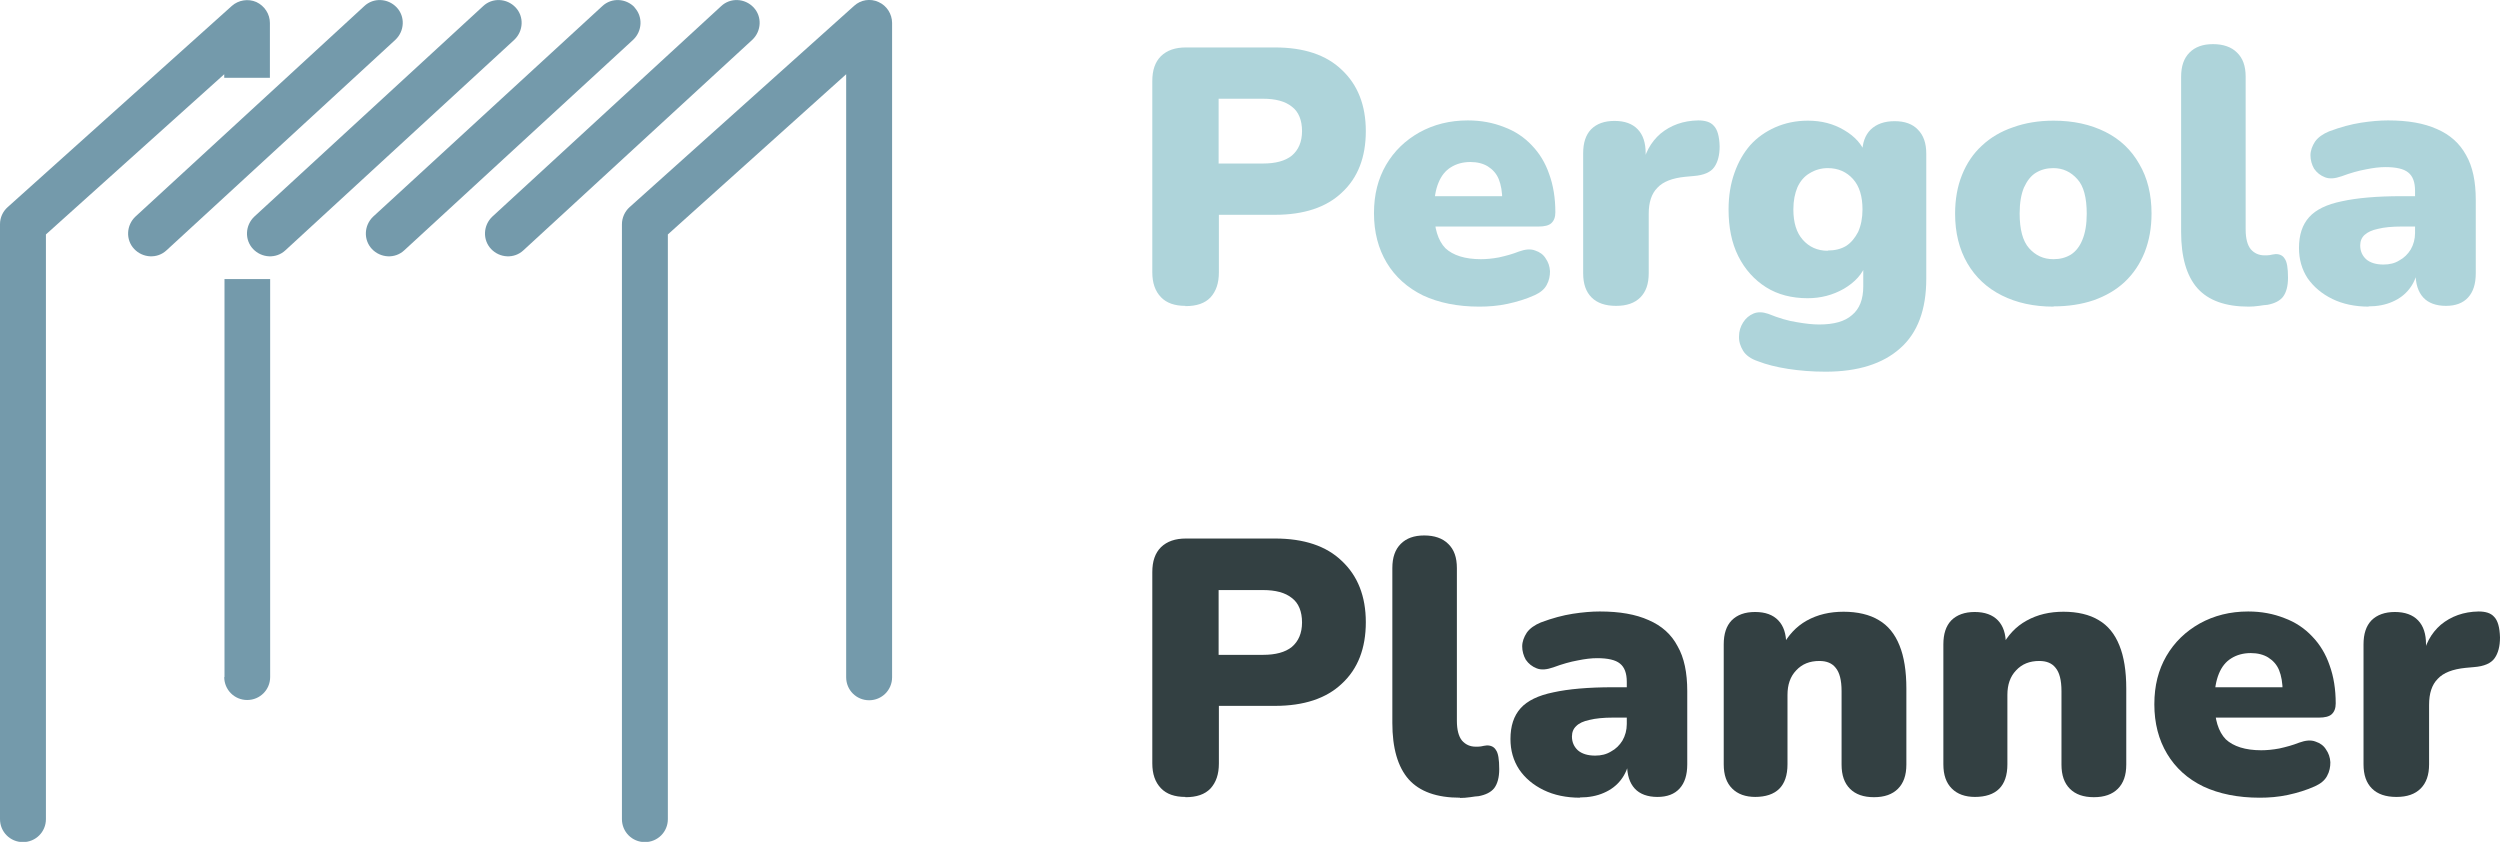
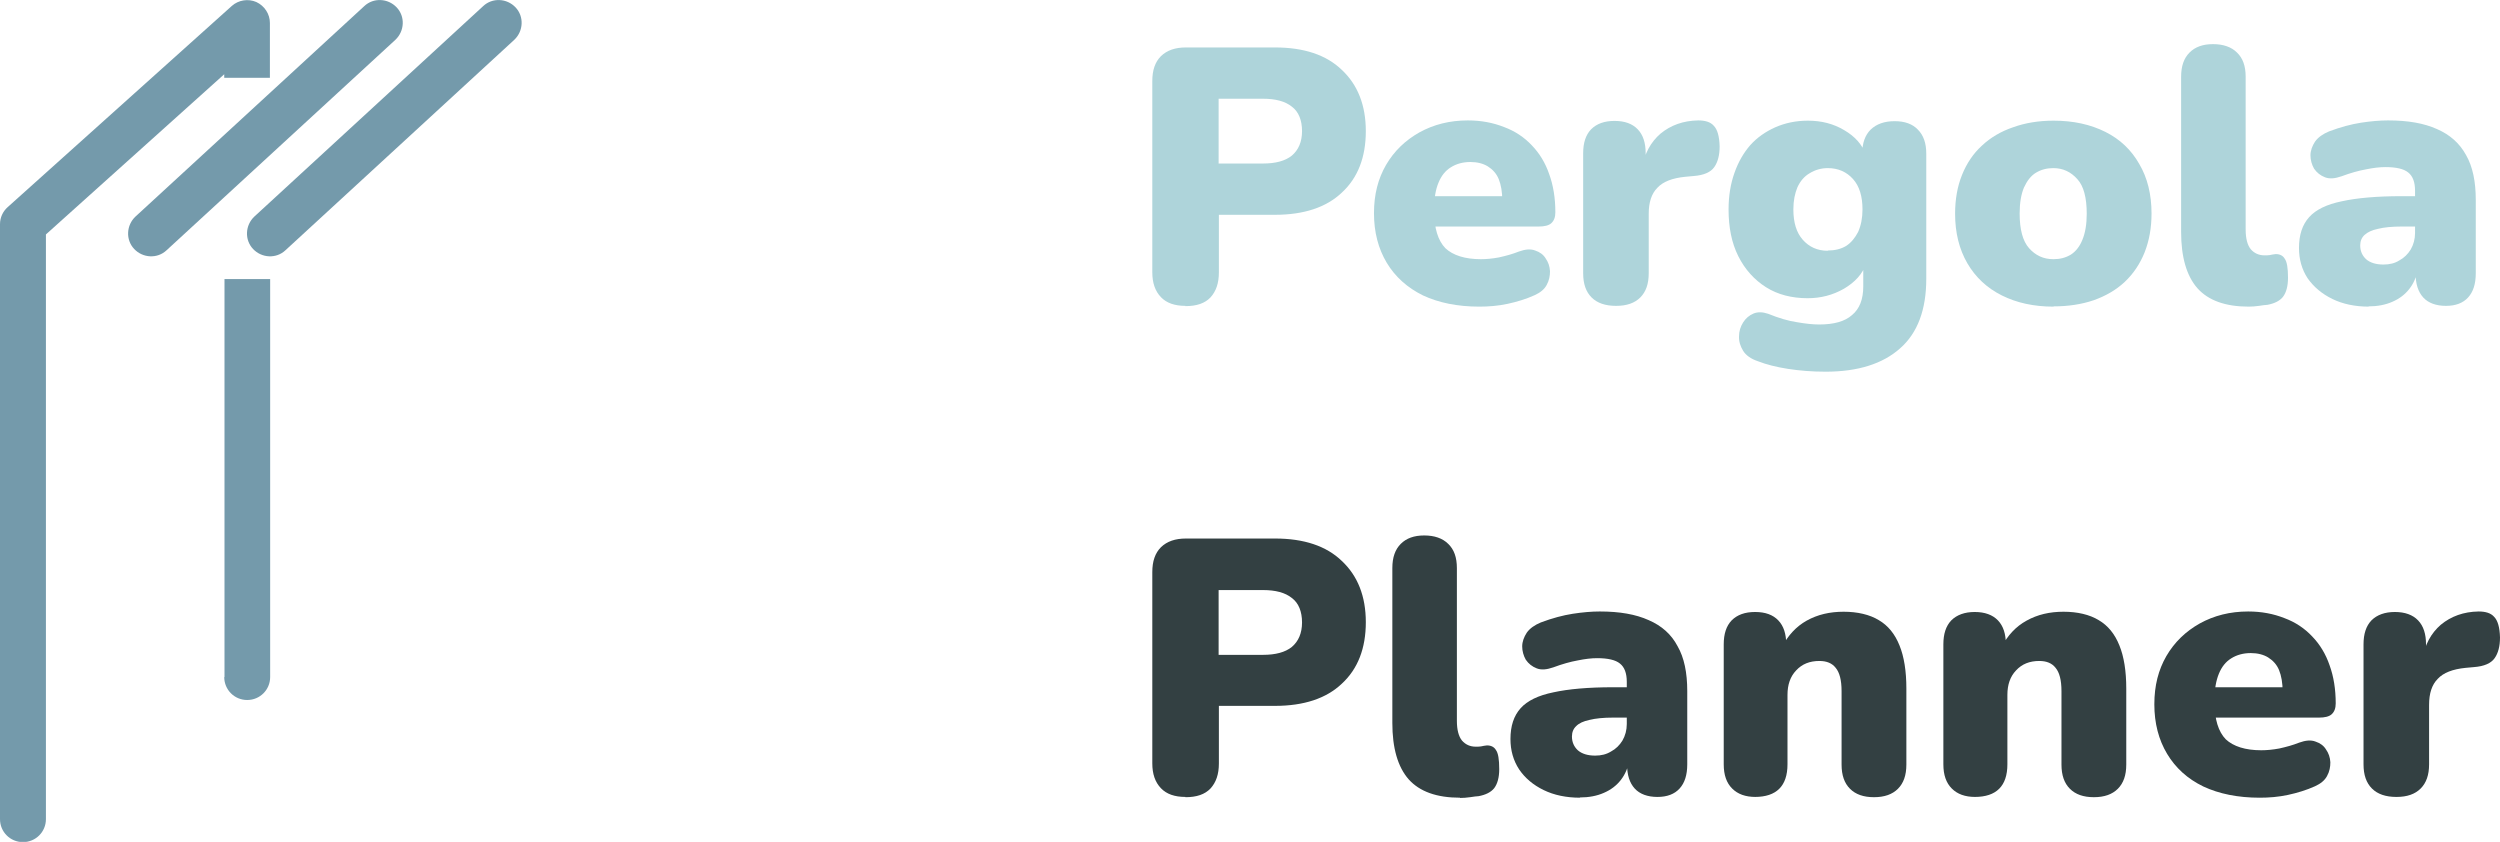
<svg xmlns="http://www.w3.org/2000/svg" id="Layer_1" data-name="Layer 1" viewBox="0 0 98 33" width="98" height="33">
  <defs>
    <style>
      .cls-1 {
        fill: #334042;
      }

      .cls-1, .cls-2, .cls-3 {
        stroke-width: 0px;
      }

      .cls-2 {
        fill: #749aab;
        fill-rule: evenodd;
      }

      .cls-3 {
        fill: #aed4da;
      }
    </style>
  </defs>
  <g>
-     <path class="cls-2" d="M34.44.08c.32.14.53.47.53.82v25.65c0,.5-.4.9-.9.9s-.9-.4-.9-.9V2.91l-6.99,6.28v22.92c0,.5-.4.9-.9.9s-.9-.4-.9-.9V8.79c0-.25.11-.5.3-.67L33.48.23c.26-.24.64-.3.96-.15Z" />
-     <path class="cls-2" d="M29.54.29c.34.36.31.93-.05,1.27l-8.97,8.25c-.36.34-.93.31-1.27-.05-.34-.36-.31-.93.05-1.27L28.27.24c.36-.34.93-.31,1.27.05Z" />
-     <path class="cls-2" d="M24.87.29c.34.36.31.93-.05,1.27l-8.97,8.25c-.36.34-.93.31-1.27-.05-.34-.36-.31-.93.05-1.27L23.61.24c.36-.34.93-.31,1.27.05Z" />
    <g>
      <path class="cls-2" d="M8.79,26.54c0,.5.4.9.9.9s.9-.4.9-.9v-15.6h-1.79v15.6Z" />
      <path class="cls-2" d="M10.05.08c-.32-.14-.7-.08-.96.15L.3,8.12c-.19.17-.3.41-.3.67v23.32c0,.5.4.9.9.9s.9-.4.9-.9V9.19l6.99-6.28v.14h1.79V.9c0-.35-.21-.67-.53-.82Z" />
    </g>
    <path class="cls-2" d="M20.21.29c.34.36.31.93-.05,1.27l-8.97,8.25c-.36.34-.93.31-1.27-.05-.34-.36-.31-.93.05-1.27L18.94.24c.36-.34.93-.31,1.27.05Z" />
    <path class="cls-2" d="M15.55.29c.34.36.31.93-.05,1.27L6.53,9.81c-.36.34-.93.31-1.27-.05-.34-.36-.31-.93.05-1.27L14.28.24c.36-.34.93-.31,1.27.05Z" />
  </g>
  <g>
    <path class="cls-1" d="M93.94,31.24c-.42,0-.74-.11-.96-.33-.22-.22-.33-.53-.33-.95v-4.7c0-.41.1-.72.31-.94.22-.22.53-.33.92-.33s.7.11.91.33c.21.22.31.53.31.94v.58h-.14c.09-.57.34-1.02.72-1.35.4-.33.89-.51,1.48-.52.27,0,.48.06.61.21.14.14.22.41.23.81,0,.34-.07.61-.21.81-.14.2-.41.32-.81.35l-.33.03c-.5.05-.87.19-1.09.43-.23.23-.34.57-.34,1.02v2.33c0,.42-.11.73-.33.95-.22.22-.53.33-.95.33Z" />
    <path class="cls-1" d="M88.58,31.27c-.85,0-1.59-.15-2.21-.44-.62-.3-1.09-.73-1.42-1.28-.33-.55-.5-1.2-.5-1.94s.16-1.35.47-1.89c.32-.55.76-.97,1.31-1.28.56-.31,1.19-.47,1.9-.47.52,0,.99.09,1.42.26.43.16.79.4,1.09.72.3.31.53.69.68,1.13.16.44.24.94.24,1.49,0,.19-.05.33-.16.43-.1.09-.27.13-.5.13h-4.34v-1.19h3.15l-.23.18c0-.35-.05-.63-.14-.85-.09-.22-.24-.38-.43-.5-.18-.11-.41-.17-.68-.17-.29,0-.55.07-.77.21-.21.13-.37.33-.48.6s-.17.6-.17.99v.13c0,.67.15,1.15.44,1.45.3.28.77.43,1.39.43.21,0,.44-.02.71-.07.27-.06.53-.13.78-.23.25-.09.46-.11.64-.04.18.06.32.16.41.31.1.14.16.31.17.5,0,.18-.03.36-.13.54-.09.17-.25.3-.47.4-.33.15-.69.26-1.06.34-.37.08-.74.11-1.12.11Z" />
    <path class="cls-1" d="M77.43,31.24c-.4,0-.7-.11-.92-.33-.22-.22-.33-.53-.33-.95v-4.7c0-.41.1-.72.31-.94.22-.22.53-.33.92-.33s.7.11.91.33c.21.22.31.53.31.94v.67l-.16-.58c.23-.44.55-.79.97-1.02.43-.24.91-.35,1.45-.35s1.02.11,1.38.33c.36.21.63.54.81.99.18.44.27,1.01.27,1.69v2.98c0,.42-.11.73-.33.95-.22.22-.53.33-.94.33s-.72-.11-.94-.33c-.22-.22-.33-.53-.33-.95v-2.88c0-.43-.08-.73-.23-.91-.14-.18-.35-.27-.64-.27-.38,0-.68.12-.91.37-.23.24-.34.56-.34.96v2.72c0,.85-.43,1.28-1.28,1.28Z" />
    <path class="cls-1" d="M68.82,31.24c-.4,0-.7-.11-.92-.33s-.33-.53-.33-.95v-4.7c0-.41.1-.72.31-.94.22-.22.52-.33.92-.33s.7.11.91.33c.21.22.31.53.31.94v.67l-.16-.58c.23-.44.55-.79.96-1.02.43-.24.91-.35,1.45-.35s1.02.11,1.38.33c.36.21.63.54.81.99.18.44.27,1.01.27,1.69v2.98c0,.42-.11.73-.33.95-.22.22-.53.33-.94.33s-.72-.11-.94-.33c-.22-.22-.33-.53-.33-.95v-2.88c0-.43-.08-.73-.23-.91-.14-.18-.35-.27-.64-.27-.38,0-.68.12-.91.37-.23.24-.34.56-.34.96v2.72c0,.85-.43,1.28-1.28,1.28Z" />
    <path class="cls-1" d="M61.94,31.27c-.54,0-1.02-.1-1.43-.3-.41-.2-.73-.47-.96-.81-.23-.35-.34-.75-.34-1.19,0-.51.13-.91.4-1.21.26-.29.69-.5,1.28-.62.59-.13,1.37-.2,2.34-.2h.78v1.19h-.78c-.37,0-.68.03-.92.09-.24.05-.41.13-.52.24-.11.1-.17.24-.17.41,0,.22.08.4.23.54.16.14.39.21.68.21.24,0,.44-.05.62-.16.19-.1.34-.25.45-.43.11-.19.17-.41.17-.65v-1.65c0-.34-.09-.58-.27-.72-.17-.14-.47-.21-.89-.21-.23,0-.48.03-.77.09-.28.05-.6.14-.95.27-.26.09-.47.11-.65.04-.18-.07-.32-.18-.43-.34-.09-.16-.14-.34-.14-.52,0-.19.07-.37.18-.54.12-.17.31-.3.55-.4.45-.17.87-.28,1.25-.34.39-.06.74-.09,1.06-.09.78,0,1.41.11,1.92.34.51.22.89.56,1.13,1.02.26.45.38,1.04.38,1.76v2.87c0,.42-.1.73-.3.95-.2.22-.49.33-.87.33s-.69-.11-.89-.33c-.2-.22-.3-.53-.3-.95v-.37l.09.2c-.05.3-.16.56-.33.78-.17.22-.39.39-.67.51-.27.12-.59.18-.94.18Z" />
    <path class="cls-1" d="M57.23,31.27c-.91,0-1.58-.24-2.01-.72-.43-.49-.64-1.23-.64-2.21v-6.07c0-.42.11-.73.33-.95.22-.22.52-.33.92-.33s.72.11.94.33c.23.22.34.53.34.95v5.99c0,.35.07.61.2.77.14.16.32.24.54.24.07,0,.13,0,.2-.01.08-.02.16-.03.24-.04.16,0,.28.06.35.18.09.12.13.37.13.75,0,.33-.07.58-.2.75-.13.16-.34.26-.61.31-.08,0-.18.02-.33.04-.14.02-.27.03-.4.03Z" />
    <path class="cls-1" d="M46.47,31.24c-.42,0-.74-.11-.96-.34-.23-.24-.34-.56-.34-.98v-7.49c0-.43.11-.75.34-.98.24-.23.56-.34.98-.34h3.49c1.13,0,2.01.29,2.62.88.62.58.94,1.38.94,2.4s-.31,1.83-.94,2.41c-.61.58-1.49.87-2.62.87h-2.2v2.26c0,.42-.11.74-.33.98-.22.23-.54.34-.98.34ZM47.77,25.67h1.74c.49,0,.87-.1,1.13-.31.26-.22.4-.54.4-.96s-.13-.76-.4-.96c-.26-.21-.64-.31-1.13-.31h-1.74v2.55Z" />
    <path class="cls-3" d="M92.86,12.02c-.54,0-1.02-.1-1.43-.3-.41-.2-.73-.47-.97-.81-.23-.35-.34-.75-.34-1.19,0-.51.13-.91.4-1.21.26-.29.69-.5,1.28-.62.59-.13,1.37-.2,2.34-.2h.78v1.19h-.78c-.37,0-.68.03-.92.09-.24.05-.41.13-.53.24-.11.1-.17.24-.17.41,0,.22.08.4.23.54.16.14.39.21.68.21.24,0,.45-.05.62-.16.19-.1.34-.25.45-.43.11-.19.17-.41.17-.65v-1.65c0-.34-.09-.58-.27-.72-.17-.14-.47-.21-.89-.21-.23,0-.48.03-.77.09-.28.05-.6.14-.95.27-.26.09-.47.11-.65.04-.18-.07-.32-.18-.43-.34-.09-.16-.14-.34-.14-.52,0-.19.07-.37.18-.54.12-.17.31-.3.55-.4.45-.17.87-.28,1.25-.34.39-.06.74-.09,1.06-.09.78,0,1.41.11,1.92.34.51.22.89.56,1.14,1.02.26.45.38,1.04.38,1.76v2.87c0,.42-.1.73-.3.95-.2.22-.49.33-.87.33s-.69-.11-.89-.33c-.2-.22-.3-.53-.3-.95v-.37l.09.2c-.05.3-.16.56-.33.78-.17.22-.39.39-.67.51-.27.12-.59.18-.94.18Z" />
    <path class="cls-3" d="M88.15,12.02c-.91,0-1.58-.24-2.01-.72-.43-.49-.64-1.23-.64-2.21V3.01c0-.42.11-.73.33-.95.22-.22.52-.33.92-.33s.72.11.94.33c.23.22.34.53.34.95v5.99c0,.35.07.61.2.77.14.16.32.24.54.24.07,0,.13,0,.2-.01.08-.02.16-.03.24-.04.16,0,.28.06.35.18.09.12.13.37.13.75,0,.33-.07.58-.2.75-.13.16-.34.26-.61.31-.08,0-.18.02-.33.04-.14.02-.27.03-.4.03Z" />
    <path class="cls-3" d="M80.5,12.02c-.78,0-1.45-.15-2.03-.44-.58-.29-1.03-.71-1.35-1.26-.32-.55-.48-1.2-.48-1.94,0-.57.09-1.07.27-1.52.18-.45.44-.84.78-1.15.34-.32.75-.56,1.22-.72.47-.17,1-.26,1.59-.26.78,0,1.45.15,2.03.44.58.29,1.02.71,1.33,1.26.32.54.48,1.19.48,1.94,0,.56-.09,1.06-.27,1.52-.18.45-.44.84-.78,1.16-.33.31-.74.55-1.22.72-.47.16-1,.24-1.57.24ZM80.5,10.16c.26,0,.48-.06.68-.18.2-.13.35-.33.45-.58.11-.26.17-.61.17-1.02,0-.63-.12-1.09-.37-1.36-.25-.28-.56-.43-.94-.43-.26,0-.48.06-.68.18-.2.12-.35.32-.47.58-.11.26-.17.6-.17,1.02,0,.62.12,1.08.37,1.36.25.28.56.43.95.43Z" />
    <path class="cls-3" d="M71.55,14.57c-.52,0-1.01-.04-1.46-.11-.45-.07-.85-.17-1.18-.3-.27-.09-.47-.23-.58-.41-.11-.18-.17-.37-.16-.57,0-.2.06-.38.16-.54.1-.16.24-.28.41-.35.17-.07.36-.06.57.01.42.17.79.28,1.13.33.34.06.63.09.87.09.58,0,1.01-.12,1.29-.37.29-.24.44-.61.44-1.12v-.89h.11c-.14.4-.43.72-.87.98-.44.25-.91.37-1.42.37-.62,0-1.17-.14-1.63-.43-.46-.29-.83-.7-1.09-1.22-.26-.52-.38-1.13-.38-1.83,0-.53.08-1.01.23-1.43.15-.43.36-.79.62-1.09.27-.3.6-.53.98-.7.39-.17.81-.26,1.28-.26.53,0,1,.12,1.42.37.43.25.71.57.85.96l-.14.58v-.62c0-.41.11-.72.33-.94.23-.22.54-.33.94-.33s.7.11.91.33c.22.22.33.53.33.94v4.91c0,1.21-.34,2.12-1.02,2.72-.68.61-1.66.92-2.92.92ZM71.65,9.82c.28,0,.52-.06.72-.18.2-.13.35-.32.47-.55.11-.25.17-.54.17-.88,0-.51-.12-.91-.37-1.19-.25-.28-.58-.43-.99-.43-.26,0-.5.07-.71.2-.21.12-.37.31-.48.55-.1.24-.16.52-.16.87,0,.51.12.91.37,1.19.25.28.57.43.98.43Z" />
    <path class="cls-3" d="M63.35,11.99c-.42,0-.74-.11-.96-.33-.22-.22-.33-.53-.33-.95v-4.7c0-.41.1-.72.31-.94.22-.22.52-.33.92-.33s.7.11.91.33c.21.22.31.53.31.94v.58h-.14c.09-.57.34-1.02.72-1.35.4-.33.89-.51,1.48-.52.27,0,.48.06.61.21.14.14.22.41.23.81,0,.34-.07.61-.21.81-.14.2-.41.32-.81.35l-.33.03c-.5.05-.87.19-1.09.43-.23.23-.34.57-.34,1.02v2.33c0,.42-.11.73-.33.95-.22.22-.53.33-.95.33Z" />
    <path class="cls-3" d="M57.99,12.02c-.85,0-1.59-.15-2.21-.44-.61-.3-1.09-.73-1.42-1.28-.33-.55-.5-1.2-.5-1.94s.16-1.35.47-1.89c.32-.55.76-.97,1.31-1.28.56-.31,1.19-.47,1.9-.47.52,0,.99.09,1.42.26.43.16.79.4,1.09.72.3.31.53.69.68,1.13.16.44.24.94.24,1.49,0,.19-.05.33-.16.43-.1.09-.27.13-.5.13h-4.34v-1.19h3.15l-.23.18c0-.35-.05-.63-.14-.85-.09-.22-.24-.38-.43-.5-.18-.11-.41-.17-.68-.17-.29,0-.55.07-.77.21-.21.13-.37.33-.48.6-.11.26-.17.6-.17.99v.13c0,.67.15,1.15.44,1.45.3.28.77.43,1.39.43.21,0,.44-.02.71-.07.27-.06.53-.13.78-.23.25-.09.46-.11.64-.04.18.06.32.16.41.31.1.14.16.31.17.5,0,.18-.03.36-.13.54-.09.17-.25.3-.47.4-.33.15-.69.26-1.06.34-.37.08-.74.11-1.12.11Z" />
    <path class="cls-3" d="M46.47,11.99c-.42,0-.74-.11-.96-.34-.23-.24-.34-.56-.34-.98V3.18c0-.43.11-.75.34-.98.24-.23.56-.34.98-.34h3.49c1.13,0,2.01.29,2.62.88.62.58.94,1.38.94,2.4s-.31,1.83-.94,2.41c-.61.58-1.49.87-2.62.87h-2.2v2.26c0,.42-.11.74-.33.98-.22.23-.54.34-.98.34ZM47.77,6.41h1.74c.49,0,.87-.1,1.13-.31.26-.22.4-.54.4-.96s-.13-.76-.4-.96c-.26-.21-.64-.31-1.13-.31h-1.74v2.55Z" />
  </g>
</svg>